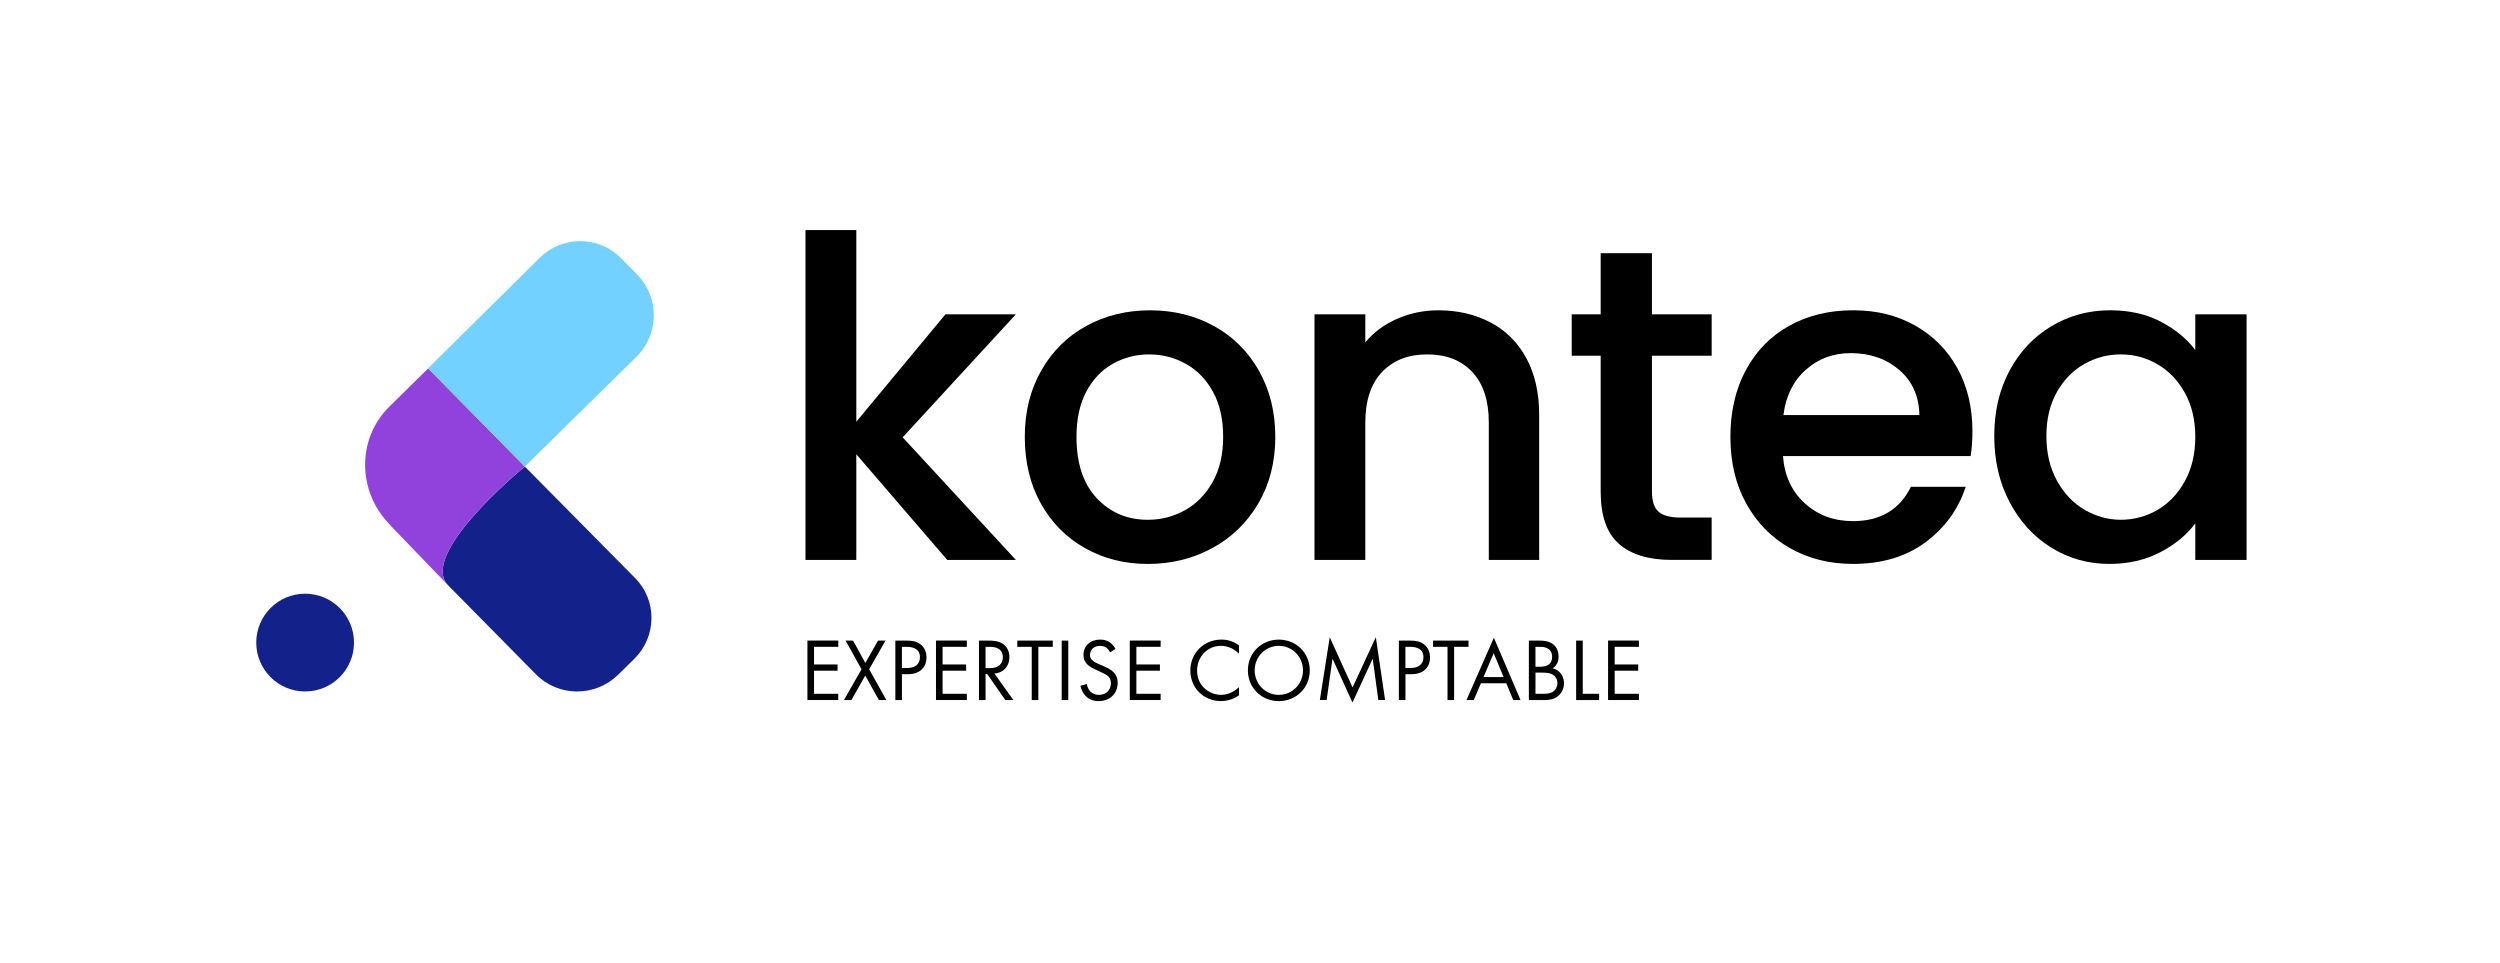
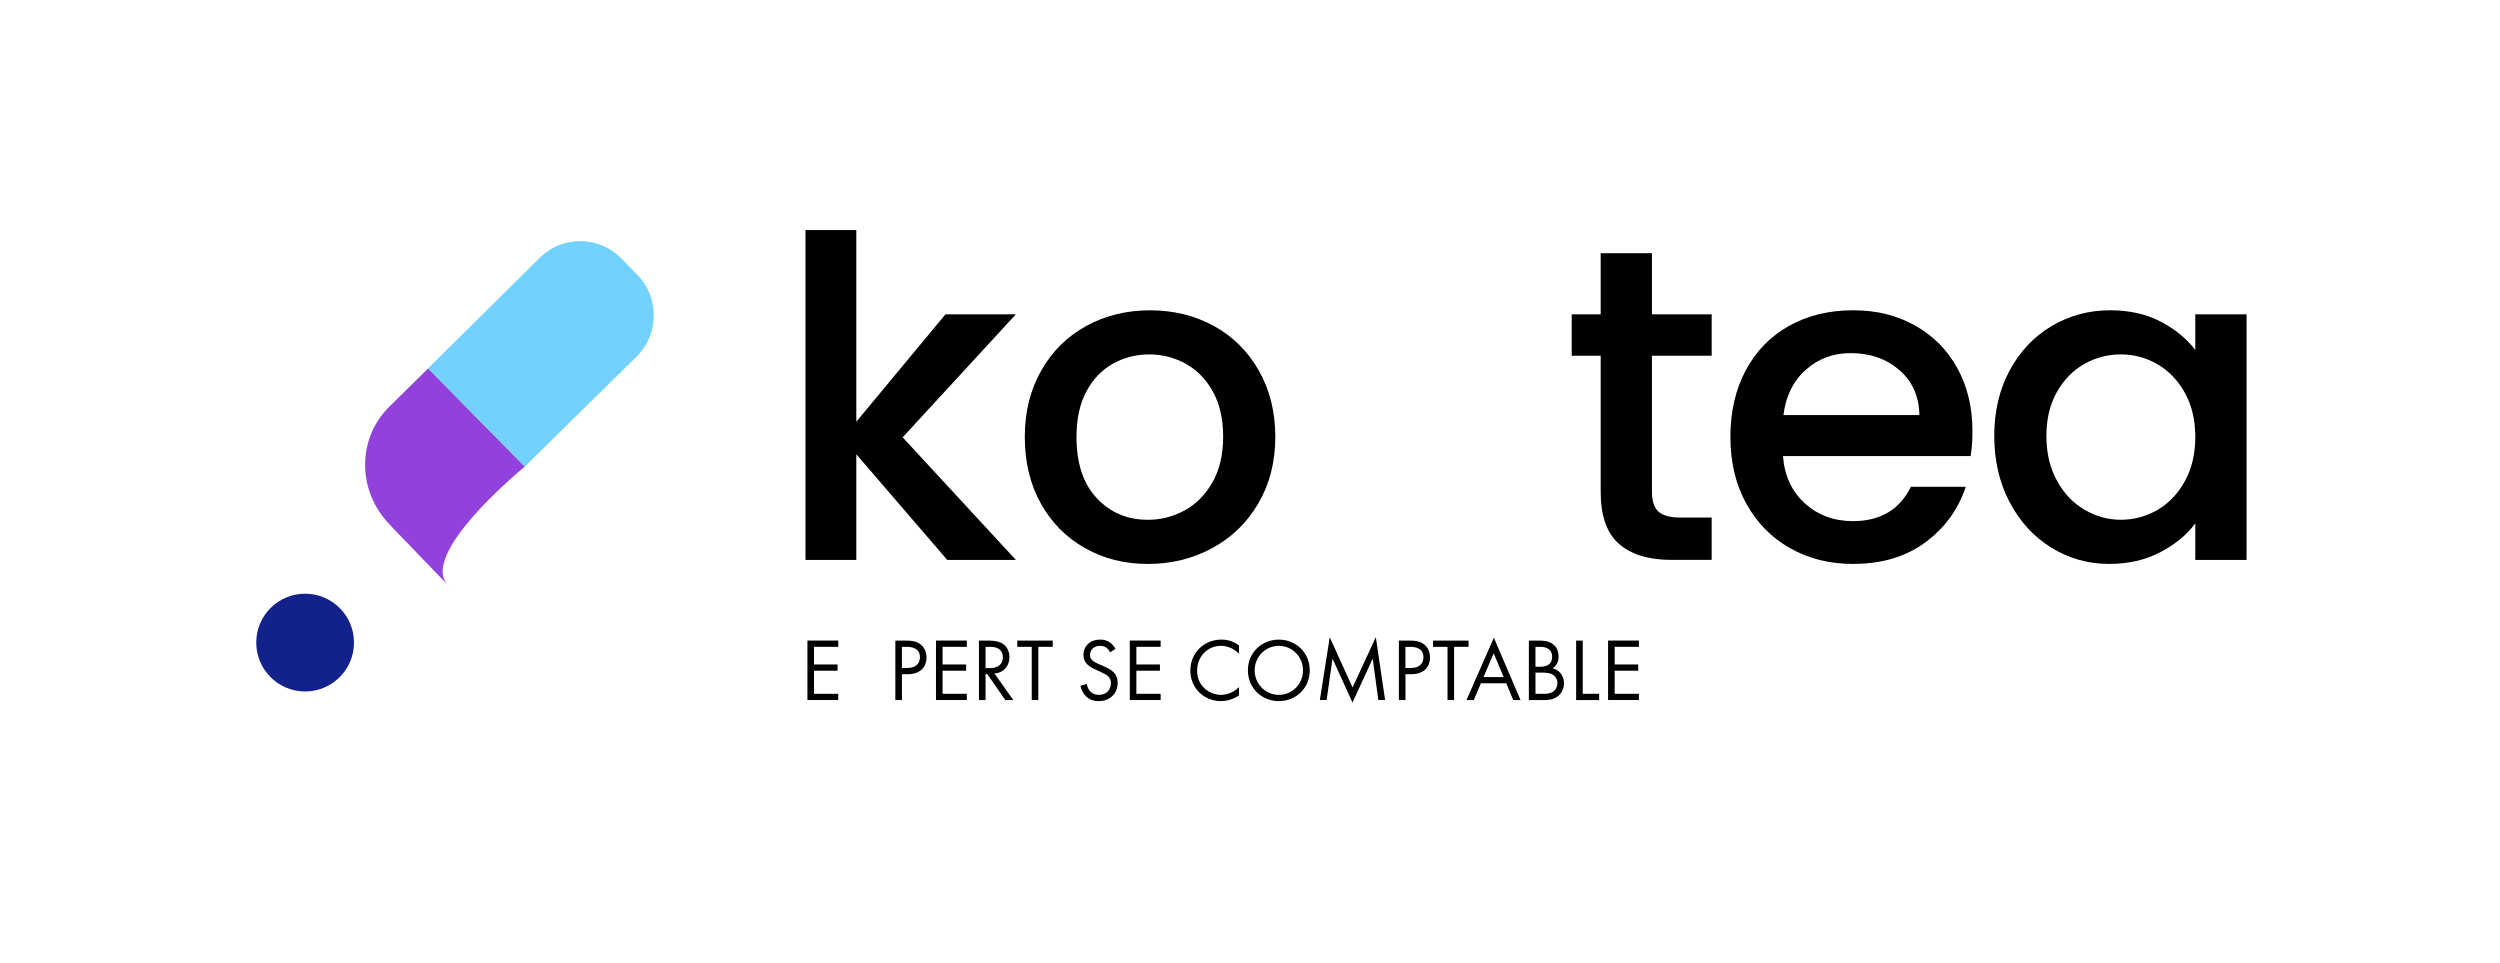
<svg xmlns="http://www.w3.org/2000/svg" id="Calque_1" viewBox="0 0 1119.54 431.13">
  <defs>
    <style>.cls-1,.cls-2,.cls-3,.cls-4{stroke-width:0px;}.cls-2{fill:#73d1ff;}.cls-3{fill:#13218a;}.cls-4{fill:#9141dc;}</style>
  </defs>
-   <path class="cls-3" d="m284.07,295.02l-7.19,7.06c-10.26,10.13-26.78,10.13-36.9-.13l-39.04-39.57-.27-.27c-13.19-13.46,31.17-50.63,34.37-53.16l49.29,49.83c9.99,9.99,9.86,26.25-.27,36.24Z" />
  <path class="cls-4" d="m200.67,262.11l-24.65-25.58c-1.86-2-2.93-3.2-2.93-3.2-13.06-14.79-12.92-37.3,1.33-51.29l17.32-17.05,43.3,43.97c-3.2,2.53-47.56,39.7-34.37,53.16Z" />
  <path class="cls-2" d="m285.27,122.89l-7.19-7.33c-9.99-9.99-26.11-10.13-36.24-.27l-51.06,50.56s.04.03.05.04l.91-.9,43.3,43.97.13-.13,21.05-20.78,28.78-28.24c10.26-10.13,10.39-26.65.27-36.9Z" />
  <circle class="cls-3" cx="136.64" cy="287.76" r="21.89" />
  <path class="cls-1" d="m404.23,195.85l50.7,54.89h-30.74l-40.72-47.31v47.31h-22.76V103.03h22.76v85.83l39.92-48.11h31.54l-50.7,55.09Z" />
  <path class="cls-1" d="m485.87,245.45c-8.38-4.72-14.97-11.38-19.76-19.96-4.79-8.58-7.19-18.53-7.19-29.84s2.46-21.09,7.39-29.74c4.92-8.65,11.64-15.3,20.16-19.96,8.51-4.66,18.03-6.99,28.54-6.99s20.03,2.33,28.54,6.99c8.51,4.66,15.24,11.31,20.16,19.96,4.92,8.65,7.39,18.56,7.39,29.74s-2.53,21.09-7.58,29.74c-5.06,8.65-11.95,15.34-20.66,20.06-8.72,4.73-18.33,7.09-28.84,7.09s-19.76-2.36-28.14-7.09Zm44.61-16.87c5.12-2.79,9.28-6.99,12.48-12.58,3.19-5.59,4.79-12.38,4.79-20.36s-1.53-14.74-4.59-20.26c-3.06-5.52-7.12-9.68-12.18-12.48-5.06-2.79-10.51-4.19-16.37-4.19s-11.28,1.4-16.27,4.19c-4.99,2.79-8.95,6.96-11.88,12.48-2.93,5.52-4.39,12.28-4.39,20.26,0,11.85,3.02,20.99,9.08,27.45,6.05,6.46,13.67,9.68,22.86,9.68,5.85,0,11.34-1.4,16.47-4.19Z" />
-   <path class="cls-1" d="m667.41,144.35c6.85,3.59,12.21,8.92,16.07,15.97,3.86,7.06,5.79,15.57,5.79,25.55v64.87h-22.56v-61.48c0-9.85-2.46-17.4-7.39-22.66-4.92-5.26-11.65-7.89-20.16-7.89s-15.27,2.63-20.26,7.89c-4.99,5.26-7.49,12.81-7.49,22.66v61.48h-22.76v-109.99h22.76v12.58c3.72-4.52,8.48-8.05,14.27-10.58,5.79-2.53,11.94-3.79,18.46-3.79,8.65,0,16.4,1.8,23.25,5.39Z" />
  <path class="cls-1" d="m739.77,159.32v60.88c0,4.13.96,7.09,2.89,8.88,1.93,1.8,5.22,2.69,9.88,2.69h13.97v18.96h-17.97c-10.25,0-18.1-2.4-23.55-7.19-5.46-4.79-8.18-12.58-8.18-23.35v-60.88h-12.97v-18.56h12.97v-27.35h22.96v27.35h26.75v18.56h-26.75Z" />
  <path class="cls-1" d="m882.49,204.23h-84.04c.66,8.78,3.92,15.84,9.78,21.16,5.85,5.32,13.04,7.98,21.56,7.98,12.24,0,20.89-5.12,25.95-15.37h24.55c-3.33,10.11-9.35,18.4-18.06,24.85-8.72,6.46-19.53,9.68-32.44,9.68-10.51,0-19.93-2.36-28.24-7.09-8.32-4.72-14.84-11.38-19.56-19.96-4.73-8.58-7.09-18.53-7.09-29.84s2.3-21.26,6.89-29.84c4.59-8.58,11.04-15.2,19.36-19.86,8.32-4.66,17.87-6.99,28.64-6.99s19.63,2.26,27.75,6.79c8.12,4.53,14.44,10.88,18.96,19.06,4.52,8.18,6.79,17.6,6.79,28.24,0,4.13-.27,7.85-.8,11.18Zm-22.96-18.36c-.13-8.38-3.13-15.1-8.98-20.16-5.86-5.06-13.11-7.58-21.76-7.58-7.85,0-14.57,2.5-20.16,7.49-5.59,4.99-8.92,11.75-9.98,20.26h60.88Z" />
  <path class="cls-1" d="m899.95,165.9c4.59-8.51,10.84-15.14,18.76-19.86,7.92-4.72,16.67-7.09,26.25-7.09,8.65,0,16.2,1.7,22.66,5.09,6.45,3.39,11.61,7.62,15.47,12.68v-15.97h22.96v109.99h-22.96v-16.37c-3.86,5.19-9.12,9.52-15.77,12.97-6.66,3.46-14.24,5.19-22.76,5.19-9.45,0-18.1-2.43-25.95-7.29-7.85-4.86-14.07-11.64-18.66-20.36-4.59-8.71-6.89-18.6-6.89-29.64s2.3-20.83,6.89-29.34Zm78.45,9.98c-3.13-5.59-7.22-9.85-12.28-12.78-5.06-2.93-10.51-4.39-16.37-4.39s-11.31,1.43-16.37,4.29c-5.06,2.86-9.15,7.05-12.28,12.58-3.13,5.52-4.69,12.08-4.69,19.66s1.56,14.24,4.69,19.96c3.13,5.72,7.25,10.08,12.38,13.07,5.12,2.99,10.55,4.49,16.27,4.49s11.31-1.46,16.37-4.39c5.06-2.93,9.15-7.22,12.28-12.87,3.13-5.65,4.69-12.28,4.69-19.86s-1.57-14.17-4.69-19.76Z" />
  <path class="cls-1" d="m375.39,289.66h-10.86v7.9h10.54v2.79h-10.54v10.34h10.86v2.79h-13.81v-26.63h13.81v2.79Z" />
-   <path class="cls-1" d="m385.81,299.72l-7.15-12.85h3.35l5.51,10.02,5.67-10.02h3.35l-7.31,12.85,7.7,13.77h-3.35l-6.11-10.94-6.19,10.94h-3.35l7.86-13.77Z" />
  <path class="cls-1" d="m405.77,286.87c2.67,0,4.91.32,6.71,1.88,1.96,1.68,2.44,4.03,2.44,5.71,0,3.75-2.36,7.46-8.42,7.46h-2.6v11.58h-2.95v-26.63h4.83Zm-1.88,12.26h2.44c3.51,0,5.63-1.76,5.63-4.83,0-4.23-3.95-4.63-5.87-4.63h-2.2v9.46Z" />
  <path class="cls-1" d="m432.96,289.66h-10.86v7.9h10.54v2.79h-10.54v10.34h10.86v2.79h-13.81v-26.63h13.81v2.79Z" />
  <path class="cls-1" d="m442.66,286.87c1.8,0,4.47.12,6.47,1.48,1.56,1.04,2.91,3.07,2.91,5.91,0,4.07-2.67,7.07-6.71,7.35l8.46,11.9h-3.59l-8.1-11.66h-.76v11.66h-2.95v-26.63h4.27Zm-1.32,12.34h1.88c3.67,0,5.87-1.76,5.87-4.87,0-1.48-.44-2.95-2.12-3.91-1.2-.68-2.56-.76-3.83-.76h-1.8v9.54Z" />
  <path class="cls-1" d="m464.98,289.66v23.83h-2.95v-23.83h-6.47v-2.79h15.89v2.79h-6.47Z" />
-   <path class="cls-1" d="m478.39,286.87v26.63h-2.95v-26.63h2.95Z" />
  <path class="cls-1" d="m497.15,292.14c-.36-.72-.96-1.52-1.56-2-.52-.4-1.48-.92-2.99-.92-2.63,0-4.47,1.64-4.47,4.11,0,1.04.28,1.64,1,2.32.8.8,1.8,1.24,2.79,1.68l2.56,1.12c1.56.68,2.99,1.4,4.11,2.51,1.36,1.36,1.92,2.91,1.92,4.83,0,4.91-3.63,8.18-8.42,8.18-1.76,0-3.95-.36-5.79-2.16-1.32-1.28-2.12-3.11-2.48-4.71l2.88-.8c.2,1.4.84,2.6,1.6,3.39,1.16,1.16,2.47,1.48,3.83,1.48,3.63,0,5.35-2.59,5.35-5.27,0-1.2-.36-2.24-1.32-3.11-.76-.72-1.8-1.2-3.19-1.84l-2.39-1.12c-1.04-.48-2.36-1.04-3.55-2.19-1.16-1.12-1.84-2.36-1.84-4.35,0-4.11,3.15-6.87,7.47-6.87,1.64,0,2.95.32,4.27,1.2,1.08.72,2,1.8,2.59,2.95l-2.35,1.56Z" />
  <path class="cls-1" d="m519.75,289.66h-10.86v7.9h10.54v2.79h-10.54v10.34h10.86v2.79h-13.81v-26.63h13.81v2.79Z" />
  <path class="cls-1" d="m554.84,292.73c-.84-.84-2.12-1.84-3.47-2.48-1.4-.64-3.03-1.04-4.59-1.04-6.15,0-10.7,4.95-10.7,11.1,0,7.23,5.87,10.86,10.74,10.86,1.8,0,3.55-.52,4.95-1.24,1.52-.76,2.6-1.76,3.07-2.23v3.67c-2.95,2.12-6.03,2.59-8.02,2.59-7.9,0-13.77-5.99-13.77-13.69s5.95-13.85,13.93-13.85c1.6,0,4.67.2,7.87,2.63v3.67Z" />
  <path class="cls-1" d="m558.83,300.2c0-7.94,6.19-13.77,13.85-13.77s13.85,5.83,13.85,13.77-6.15,13.77-13.85,13.77-13.85-5.87-13.85-13.77Zm3.03,0c0,6.11,4.83,10.98,10.82,10.98s10.82-4.87,10.82-10.98-4.83-10.98-10.82-10.98-10.82,4.87-10.82,10.98Z" />
  <path class="cls-1" d="m591.05,313.49l4.43-28.11,10.22,22.48,10.42-22.52,4.15,28.14h-3.03l-2.52-18.52-9.06,19.64-8.94-19.64-2.63,18.52h-3.03Z" />
  <path class="cls-1" d="m631.25,286.87c2.67,0,4.91.32,6.71,1.88,1.96,1.68,2.44,4.03,2.44,5.71,0,3.75-2.35,7.46-8.42,7.46h-2.59v11.58h-2.95v-26.63h4.83Zm-1.88,12.26h2.44c3.51,0,5.63-1.76,5.63-4.83,0-4.23-3.95-4.63-5.87-4.63h-2.2v9.46Z" />
-   <path class="cls-1" d="m651.17,289.66v23.83h-2.95v-23.83h-6.47v-2.79h15.89v2.79h-6.47Z" />
+   <path class="cls-1" d="m651.17,289.66v23.83h-2.95v-23.83h-6.47v-2.79h15.89v2.79Z" />
  <path class="cls-1" d="m674.52,305.99h-11.34l-3.19,7.5h-3.27l12.26-27.9,11.94,27.9h-3.27l-3.11-7.5Zm-1.16-2.79l-4.47-10.66-4.55,10.66h9.02Z" />
  <path class="cls-1" d="m689.45,286.87c1.48,0,4.15.12,6.11,1.68.84.64,2.4,2.28,2.4,5.51,0,1.32-.28,3.63-2.64,5.23,3.71.92,5.07,4.15,5.07,6.71s-1.28,4.63-2.72,5.75c-2.12,1.68-4.55,1.76-6.39,1.76h-6.63v-26.63h4.79Zm-1.84,11.7h2.23c1.56,0,5.23-.32,5.23-4.43,0-4.39-4.31-4.47-5.15-4.47h-2.32v8.9Zm0,12.14h3.39c1.72,0,3.39-.12,4.67-1.12,1.04-.76,1.76-2.08,1.76-3.67,0-2.12-1.24-3.35-2.28-3.91-1-.56-2.4-.8-4.51-.8h-3.03v9.5Z" />
  <path class="cls-1" d="m708.78,286.87v23.83h7.34v2.79h-10.3v-26.63h2.95Z" />
  <path class="cls-1" d="m733.93,289.66h-10.86v7.9h10.54v2.79h-10.54v10.34h10.86v2.79h-13.81v-26.63h13.81v2.79Z" />
</svg>